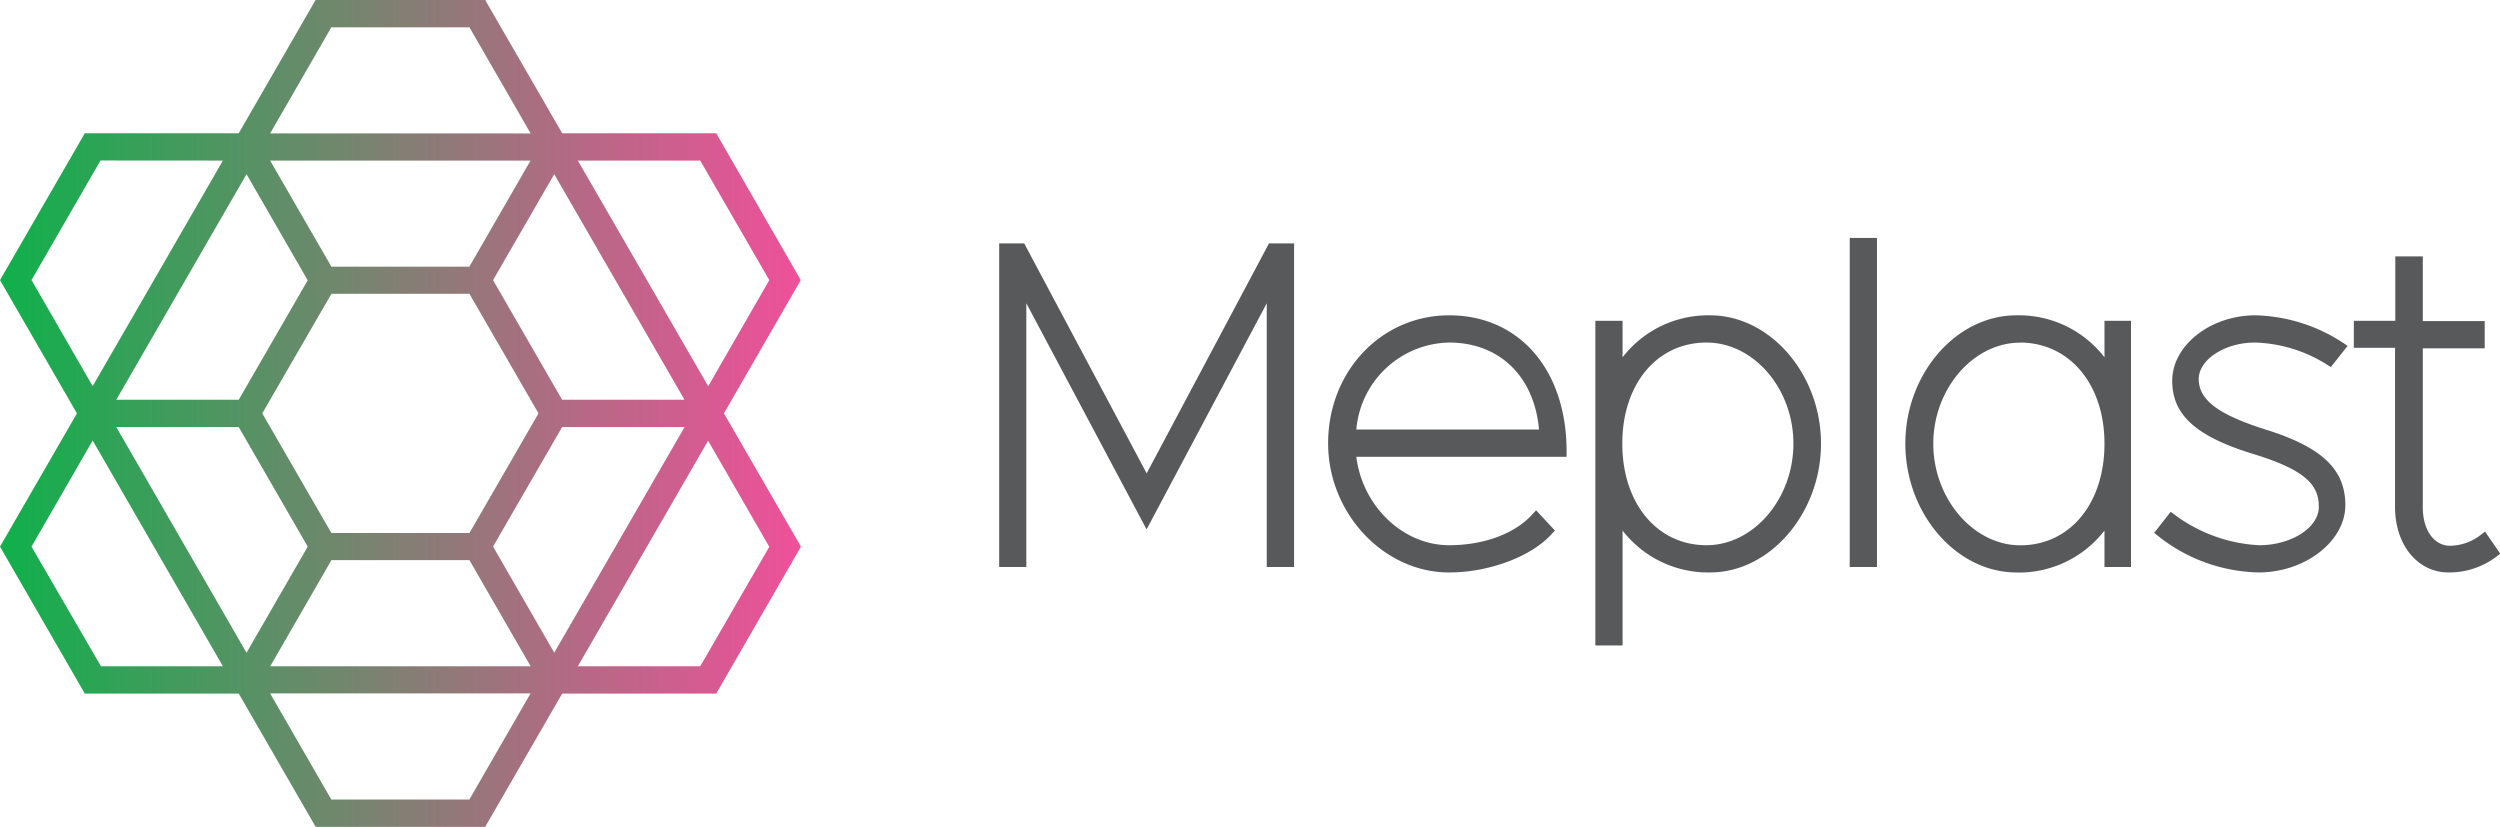
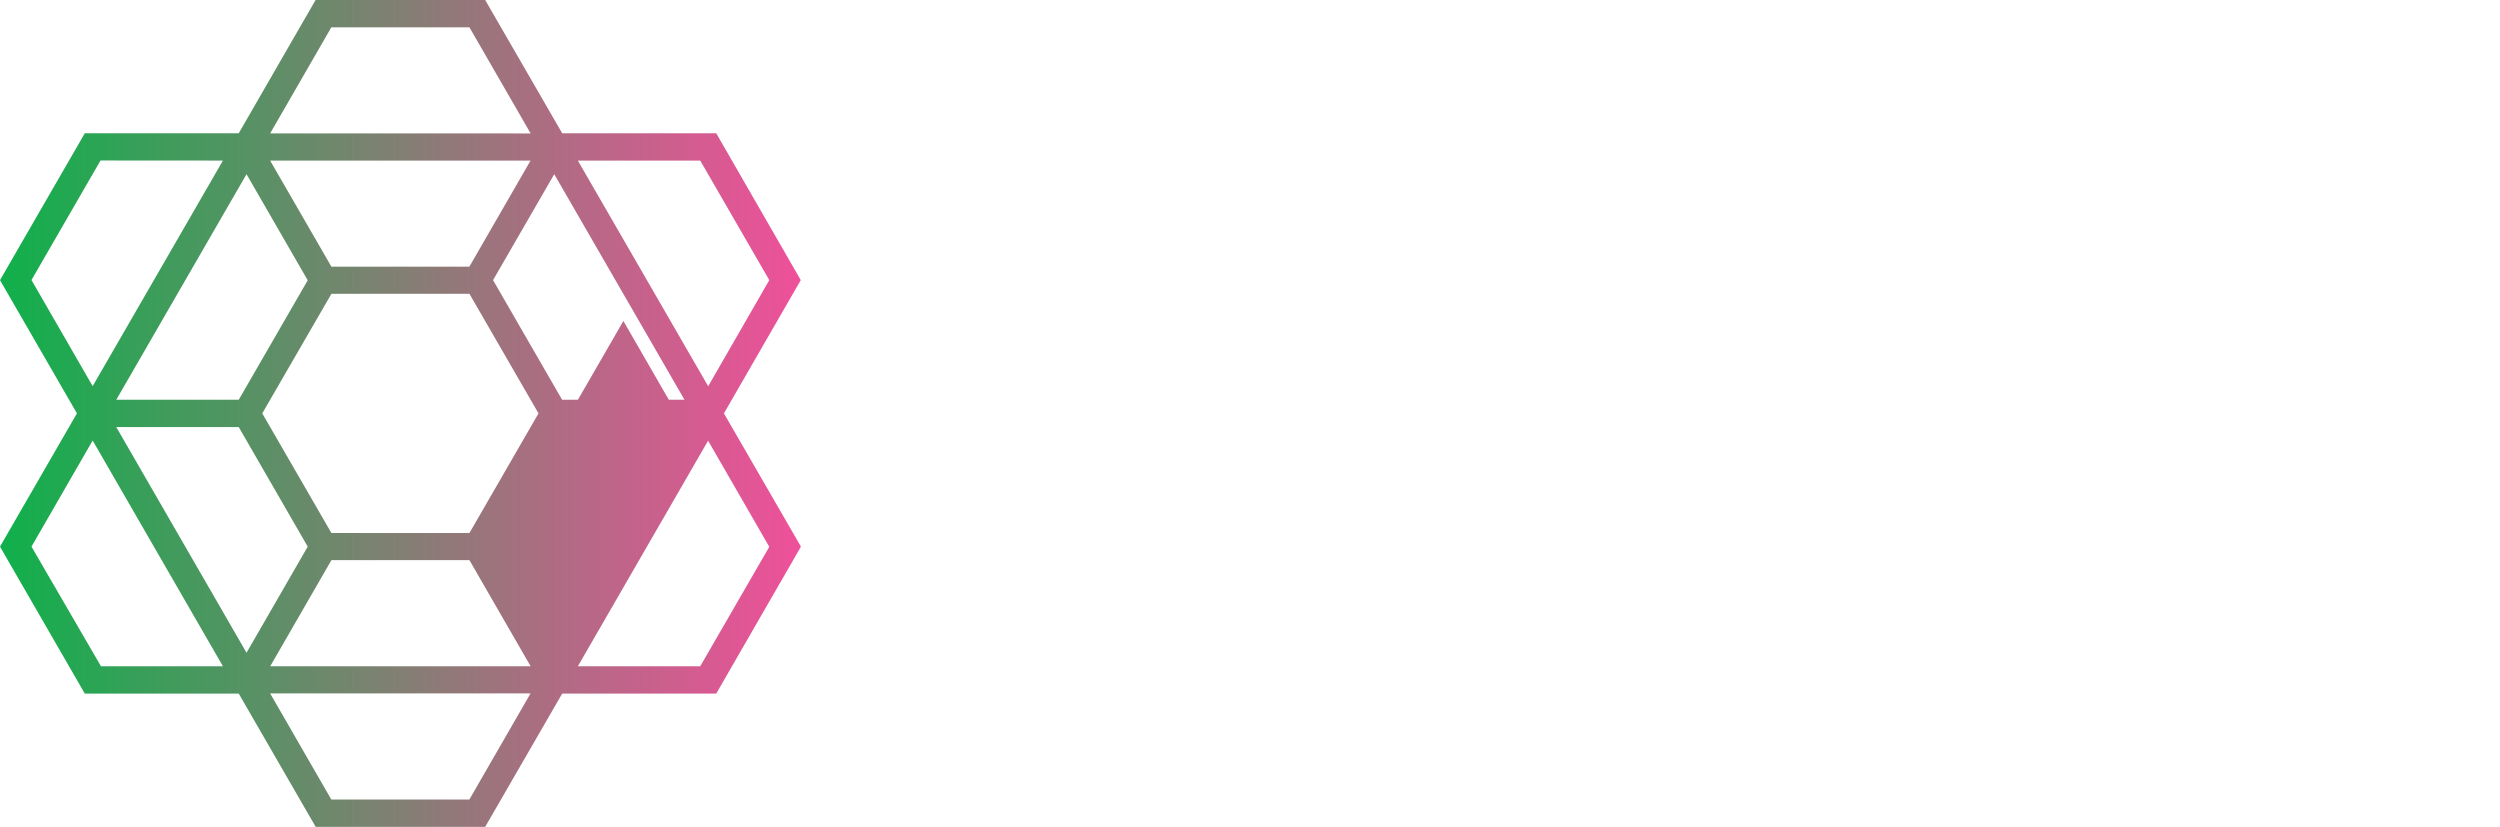
<svg xmlns="http://www.w3.org/2000/svg" viewBox="0 0 282.73 93.51">
  <defs>
    <style>.a{fill:none;}.b{clip-path:url(#a);}.c{fill:url(#b);}.d{fill:#58595b;}</style>
    <clipPath id="a">
-       <path class="a" d="M90.56,31.68,81,15.07H63.58L54.87,0H35.69L27,15.07H9.59L0,31.68,8.7,46.75,0,61.82,9.59,78.44H27l8.7,15.07H54.87l8.71-15.07H81l9.58-16.62L81.87,46.75ZM65.35,75.35,80.08,49.84l6.92,12L79.19,75.35ZM79.19,18.16,87,31.68l-6.91,12L65.35,18.16ZM37.47,90.42l-6.92-12H60l-6.92,12ZM53.09,3.09l6.92,12H30.55l6.92-12ZM30.56,75.35l6.92-12H53.09l6.92,12ZM60,18.16l-6.92,12H37.48l-6.93-12ZM37.48,60.28,29.66,46.75l7.82-13.52H53.09L60.9,46.75,53.09,60.28ZM62.68,19.7,77.41,45.21H63.57L55.76,31.68ZM13.15,45.21,27.88,19.7l6.92,12L27,45.21ZM27,48.3,34.8,61.82l-6.92,12L13.15,48.3Zm50.42,0L62.68,73.81l-6.92-12L63.57,48.3Zm-66,27.05L3.56,61.82l6.92-12L25.21,75.35ZM25.21,18.16,10.48,43.67l-6.92-12,7.81-13.52Z" />
+       <path class="a" d="M90.56,31.68,81,15.07H63.58L54.87,0H35.69L27,15.07H9.59L0,31.68,8.7,46.75,0,61.82,9.59,78.44H27l8.7,15.07H54.87l8.71-15.07H81l9.58-16.62L81.87,46.75ZM65.35,75.35,80.08,49.84l6.92,12L79.19,75.35ZM79.19,18.16,87,31.68l-6.91,12L65.35,18.16ZM37.47,90.42l-6.92-12H60l-6.92,12ZM53.09,3.09l6.92,12H30.55l6.92-12ZM30.56,75.35l6.92-12H53.09l6.92,12ZM60,18.16l-6.92,12H37.48l-6.93-12ZM37.48,60.28,29.66,46.75l7.82-13.52H53.09L60.9,46.75,53.09,60.28ZM62.68,19.7,77.41,45.21H63.57L55.76,31.68ZM13.15,45.21,27.88,19.7l6.92,12L27,45.21ZM27,48.3,34.8,61.82l-6.92,12L13.15,48.3Zm50.42,0l-6.92-12L63.57,48.3Zm-66,27.05L3.56,61.82l6.92-12L25.21,75.35ZM25.21,18.16,10.48,43.67l-6.92-12,7.81-13.52Z" />
    </clipPath>
    <linearGradient id="b" x1="-0.69" y1="595.78" x2="0.31" y2="595.78" gradientTransform="matrix(90.57, 0, 0, -90.57, 62.65, 54003.65)" gradientUnits="userSpaceOnUse">
      <stop offset="0" stop-color="#10b04b" />
      <stop offset="0.68" stop-color="#ac6d82" />
      <stop offset="1" stop-color="#ef509a" />
    </linearGradient>
  </defs>
  <title>Prvi</title>
  <g class="b">
    <rect class="c" width="90.56" height="93.51" />
  </g>
-   <path class="d" d="M180.42,73V36.28h3.08v4.13a12.23,12.23,0,0,1,9.89-4.75c6.8,0,12.55,6.65,12.55,14.51s-5.75,14.57-12.55,14.57A12.23,12.23,0,0,1,183.5,60V73ZM193,38.74c-5.62,0-9.53,4.7-9.53,11.43s3.91,11.49,9.53,11.49c5.32,0,9.82-5.26,9.82-11.49s-4.5-11.43-9.82-11.43m83.92,26c-3.51,0-6.06-3.11-6.06-7.41v-18H266.2V36.28h4.69V29H274v7.31h7v3.08h-7v18c0,2.55,1.27,4.33,3.08,4.33a5.77,5.77,0,0,0,3.45-1.21l.51-.39,1.72,2.5-.46.35A8.83,8.83,0,0,1,277,64.74m-21.51,0a18.87,18.87,0,0,1-11.4-4.1l-.47-.38,1.87-2.38.47.35a17.45,17.45,0,0,0,9.53,3.43c3.66,0,6.75-2,6.75-4.33s-1.24-4.09-7.29-5.95c-6.6-2-9.29-4.45-9.29-8.31,0-4,4.31-7.41,9.42-7.41a18.82,18.82,0,0,1,9.85,3.08l.57.37-1.9,2.4-.45-.28A16.08,16.08,0,0,0,255,38.74c-3.38,0-6.34,1.93-6.34,4.12,0,2.35,2.16,4,7.5,5.7,6.45,2,9.08,4.52,9.08,8.57s-4.5,7.61-9.83,7.61m-27.37,0c-6.81,0-12.56-6.67-12.56-14.57s5.75-14.51,12.56-14.51A12.23,12.23,0,0,1,238,40.41V36.28H241V64.12H238V60a12.23,12.23,0,0,1-9.88,4.75m.36-26c-5.33,0-9.84,5.24-9.84,11.43s4.51,11.49,9.84,11.49c5.61,0,9.52-4.72,9.52-11.49S234,38.74,228.43,38.74m-64.54,26c-7.42,0-13.69-6.7-13.69-14.61,0-8.12,6-14.47,13.69-14.47,7.94,0,13.28,6.18,13.28,15.39v.61H153.39c.69,5.57,5.26,10,10.5,10,3.89,0,7.4-1.29,9.38-3.46l.45-.49L175.85,60l-.4.43c-2.31,2.53-7.07,4.31-11.56,4.31m10.16-16.16c-.53-6-4.46-9.84-10.16-9.84a10.74,10.74,0,0,0-10.5,9.84Zm35.14-21.67h3.08V64.12h-3.08ZM143.26,64.12V34.3L129.67,59.87,116.07,34.3V64.12H113V27.53h2.83l13.85,26,13.83-26h2.84V64.12Z" />
</svg>